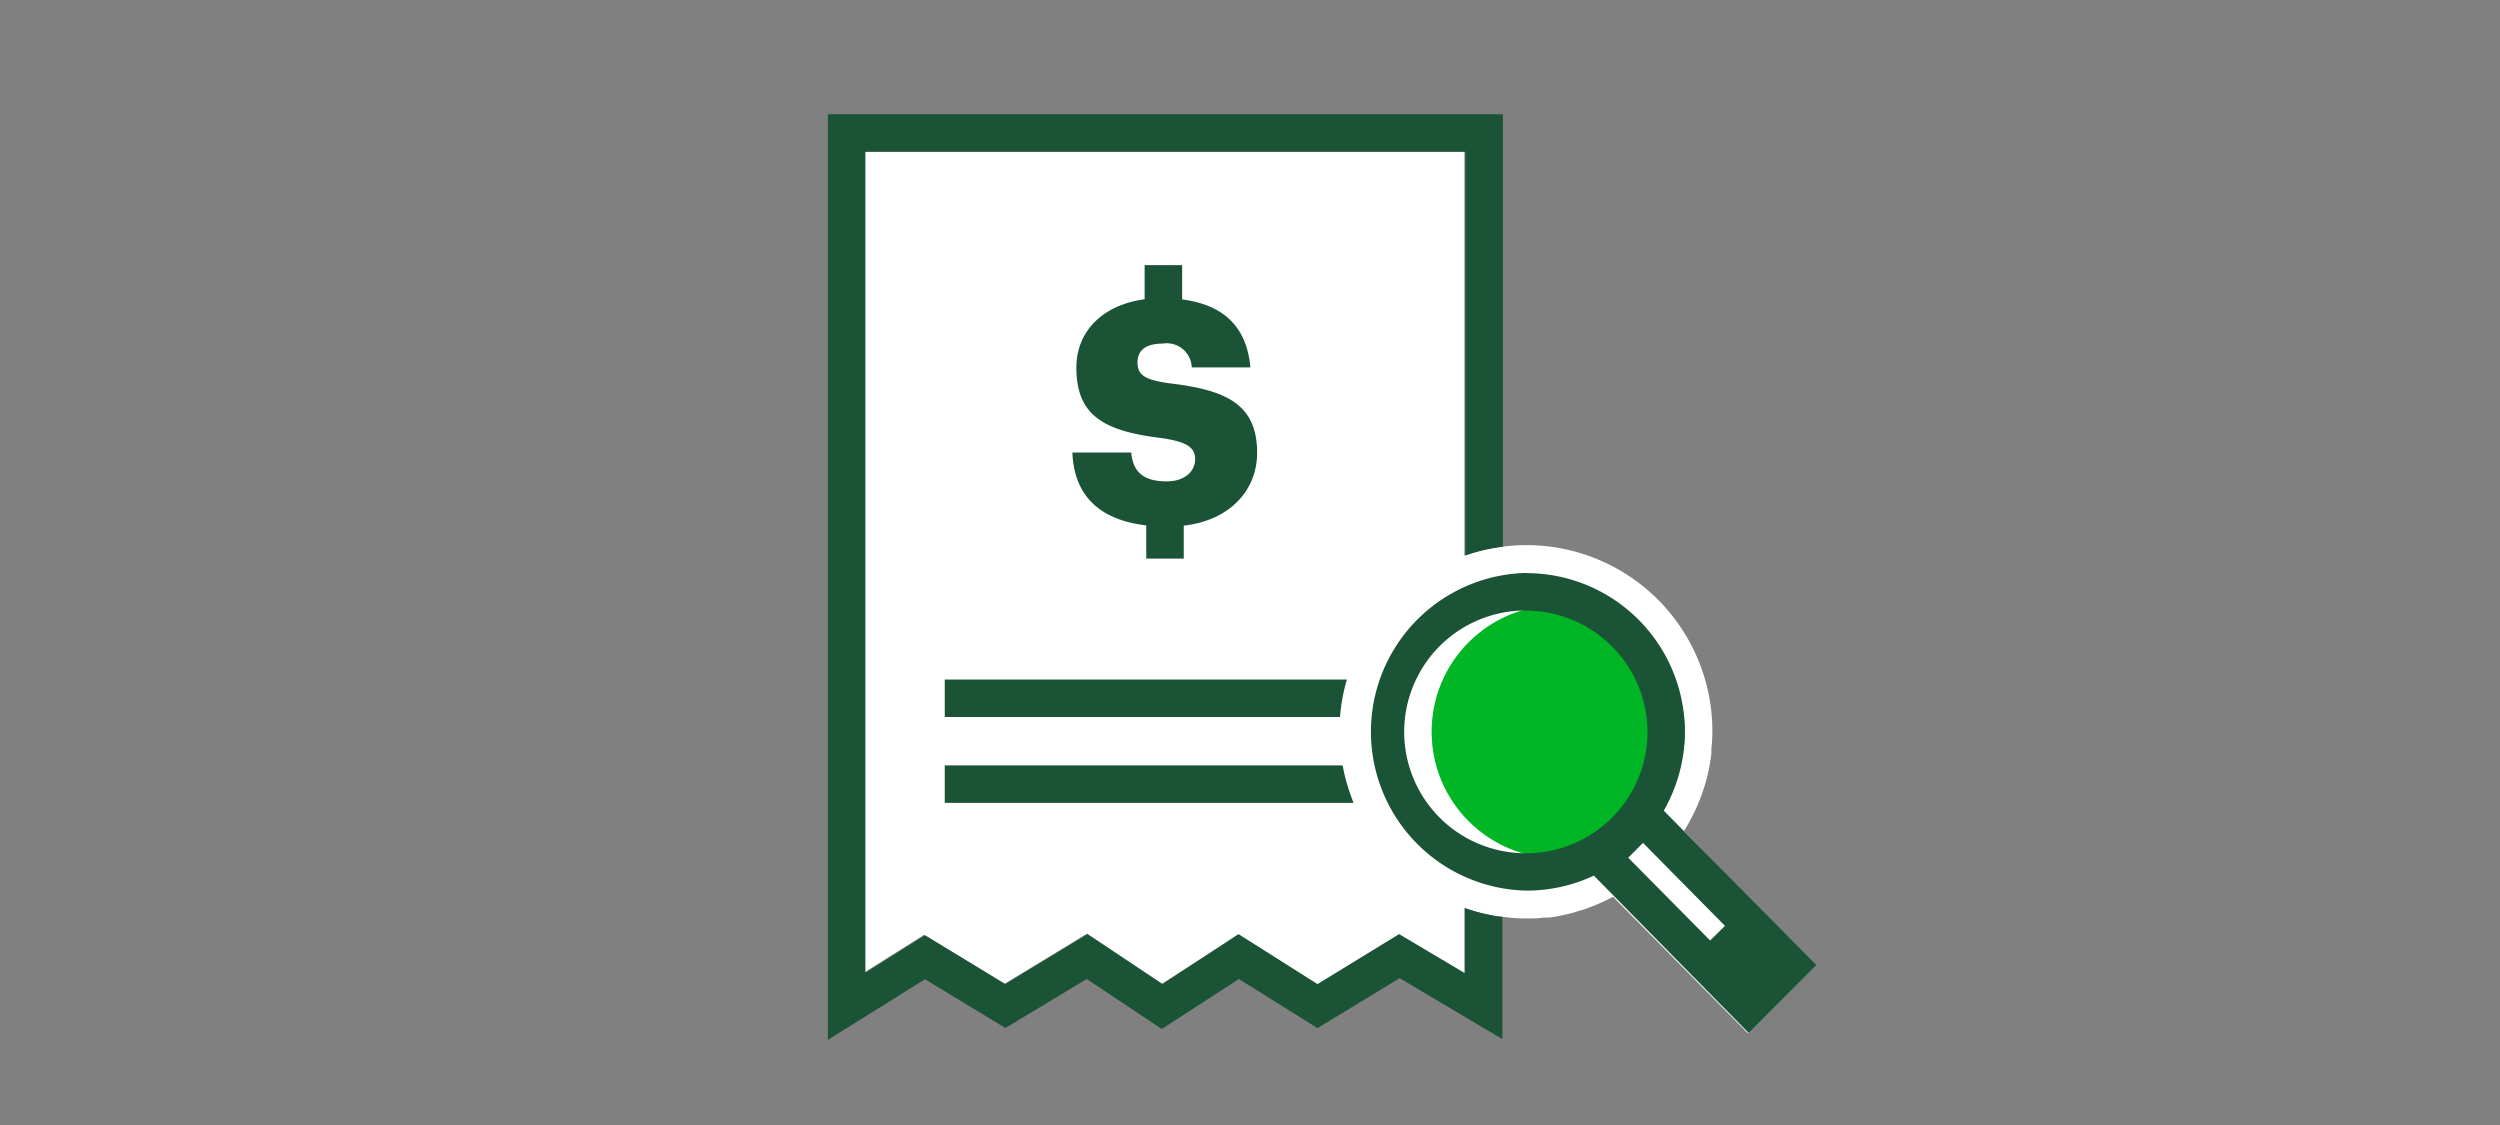
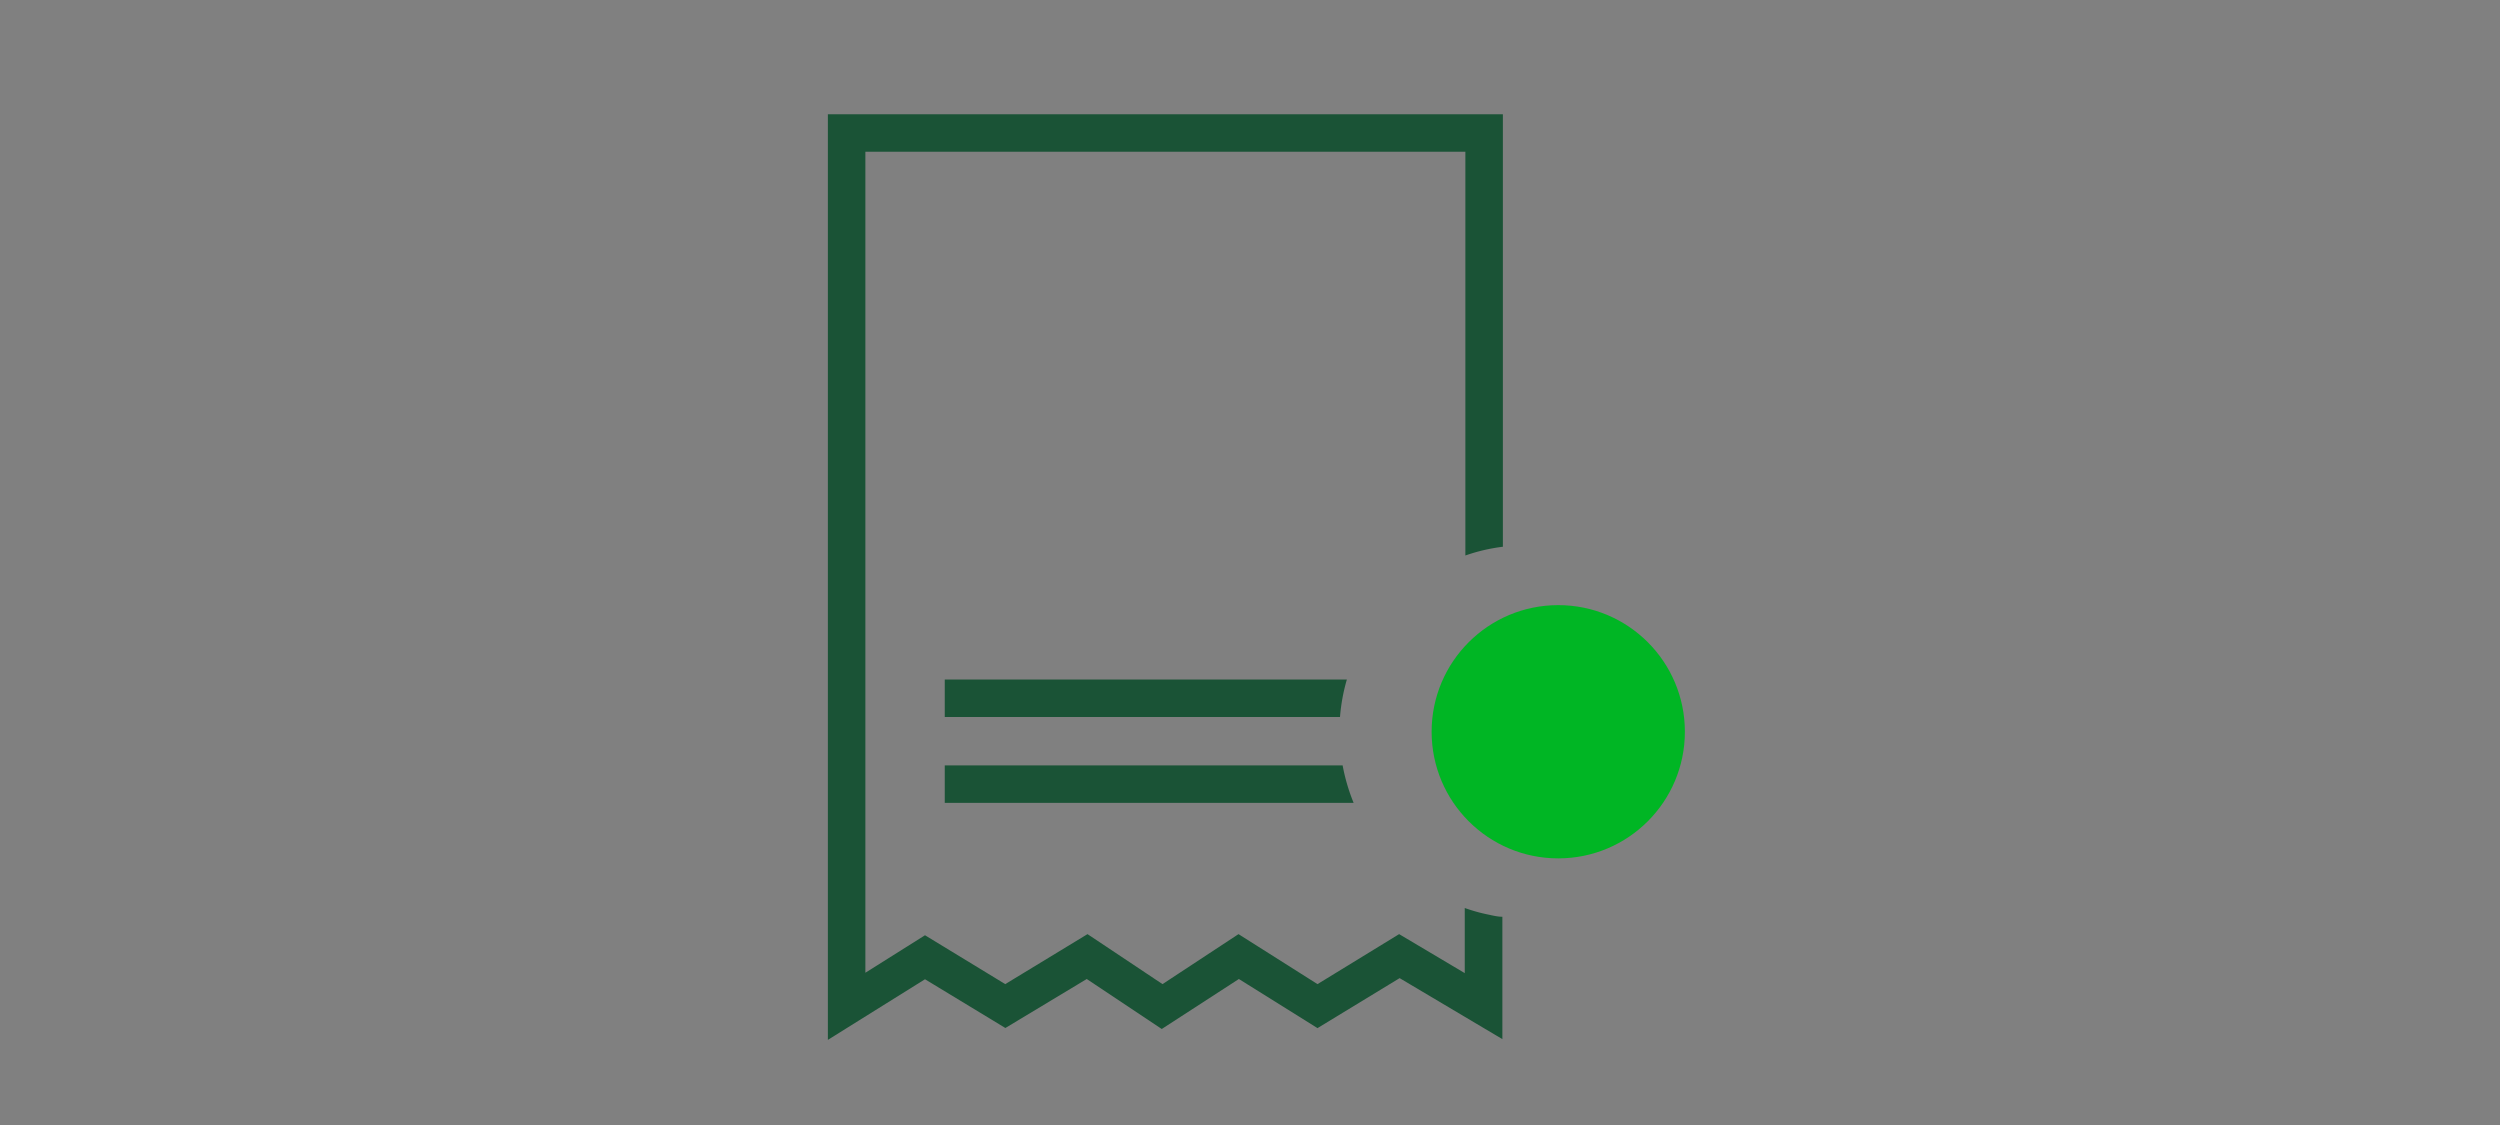
<svg xmlns="http://www.w3.org/2000/svg" viewBox="0 0 200 90">
  <rect x="0" y="0" width="200" height="90" fill="#808080" stroke="none" />
  <defs>
    <style>.cls-1{fill:#fff;}.cls-2{fill:#1a5336;}.cls-3{fill:#00b624;}</style>
  </defs>
  <g id="FLT_ART_WORKS" data-name="FLT ART WORKS">
    <g id="intelligent">
-       <path id="white" class="cls-1" d="M134.72,66.48a16.44,16.44,0,0,0,.92-1.7l.06-.12.3-.73c.06-.17.13-.34.19-.52s.14-.4.2-.6c.11-.38.21-.77.3-1.16l.06-.34c.06-.34.12-.69.16-1.05l0-.33a12.77,12.77,0,0,0,.08-1.38,14.88,14.88,0,0,0-16.84-14.81,14.25,14.25,0,0,0-3,.7V12.14h-48V77.79l4.77-3,6.45,3.91,6.58-4,6,4,6.12-3.93,6.32,4,6.53-4,5.25,3.12V72.64a13.57,13.57,0,0,0,1.89.53c.37.08.74.12,1.11.17a14.93,14.93,0,0,0,1.91.14c.46,0,.92,0,1.37-.07l.26,0c.43,0,.86-.11,1.28-.19l.27-.06q.54-.12,1-.27l.28-.08c.37-.12.73-.26,1.08-.4l.44-.19c.29-.12.57-.26.85-.41l.14-.06,10.8,10.93,5.4-5.44Z" />
      <g id="outline">
        <path class="cls-2" d="M75.58,54.36v3H107.2a14.85,14.85,0,0,1,.55-3Z" />
        <path class="cls-2" d="M117.18,72.64v5.21l-5.25-3.12-6.53,4-6.32-4L93,78.73l-6-4-6.58,4L74,74.82l-4.77,3V12.14h48v32.3a14.25,14.25,0,0,1,3-.7V9.14h-54V83.19L74,78.34l6.43,3.9,6.51-3.92,6,4,6.17-4,6.29,3.93,6.57-4,8.22,4.88V73.34c-.37,0-.74-.09-1.11-.17A13.57,13.57,0,0,1,117.18,72.64Z" />
        <path class="cls-2" d="M75.58,61.23v3h32.71a15.23,15.23,0,0,1-.88-3Z" />
      </g>
-       <path id="outline-2" data-name="outline" class="cls-2" d="M100.57,36.22c0-3.92-2.55-5-6.8-5.53C91.57,30.42,91,30,91,29s.69-1.51,2-1.51a2,2,0,0,1,2.34,1.9h4.69c-.29-3.26-2.15-5-5.46-5.44V21.21h-3v2.73c-3.41.46-5.46,2.61-5.46,5.46,0,3.7,2,5.06,6.7,5.63,2.13.3,2.8.75,2.8,1.71s-.82,1.77-2.28,1.77c-2.11,0-2.71-1-2.83-2.31H85.79c.13,3.37,2.09,5.39,5.91,5.83v2.66h3V42.05C98.45,41.62,100.57,39.17,100.57,36.22Z" />
      <circle id="TD_green" data-name="TD green" class="cls-3" cx="124.66" cy="58.54" r="10.13" />
-       <path id="outline-3" data-name="outline" class="cls-2" d="M133.1,64.85a12.68,12.68,0,0,0-11-19v3a9.74,9.74,0,0,1,9.7,9.57,9.71,9.71,0,0,1-9.57,9.84h-.14A9.71,9.71,0,0,1,122,48.84h.14v-3h-.19a12.71,12.71,0,0,0,.18,25.41h.18a12.72,12.72,0,0,0,5.2-1.2L139.9,82.64l5.41-5.43Zm3.71,10.39-6.55-6.62,1.18-1.19L138,74.07Z" />
    </g>
  </g>
</svg>